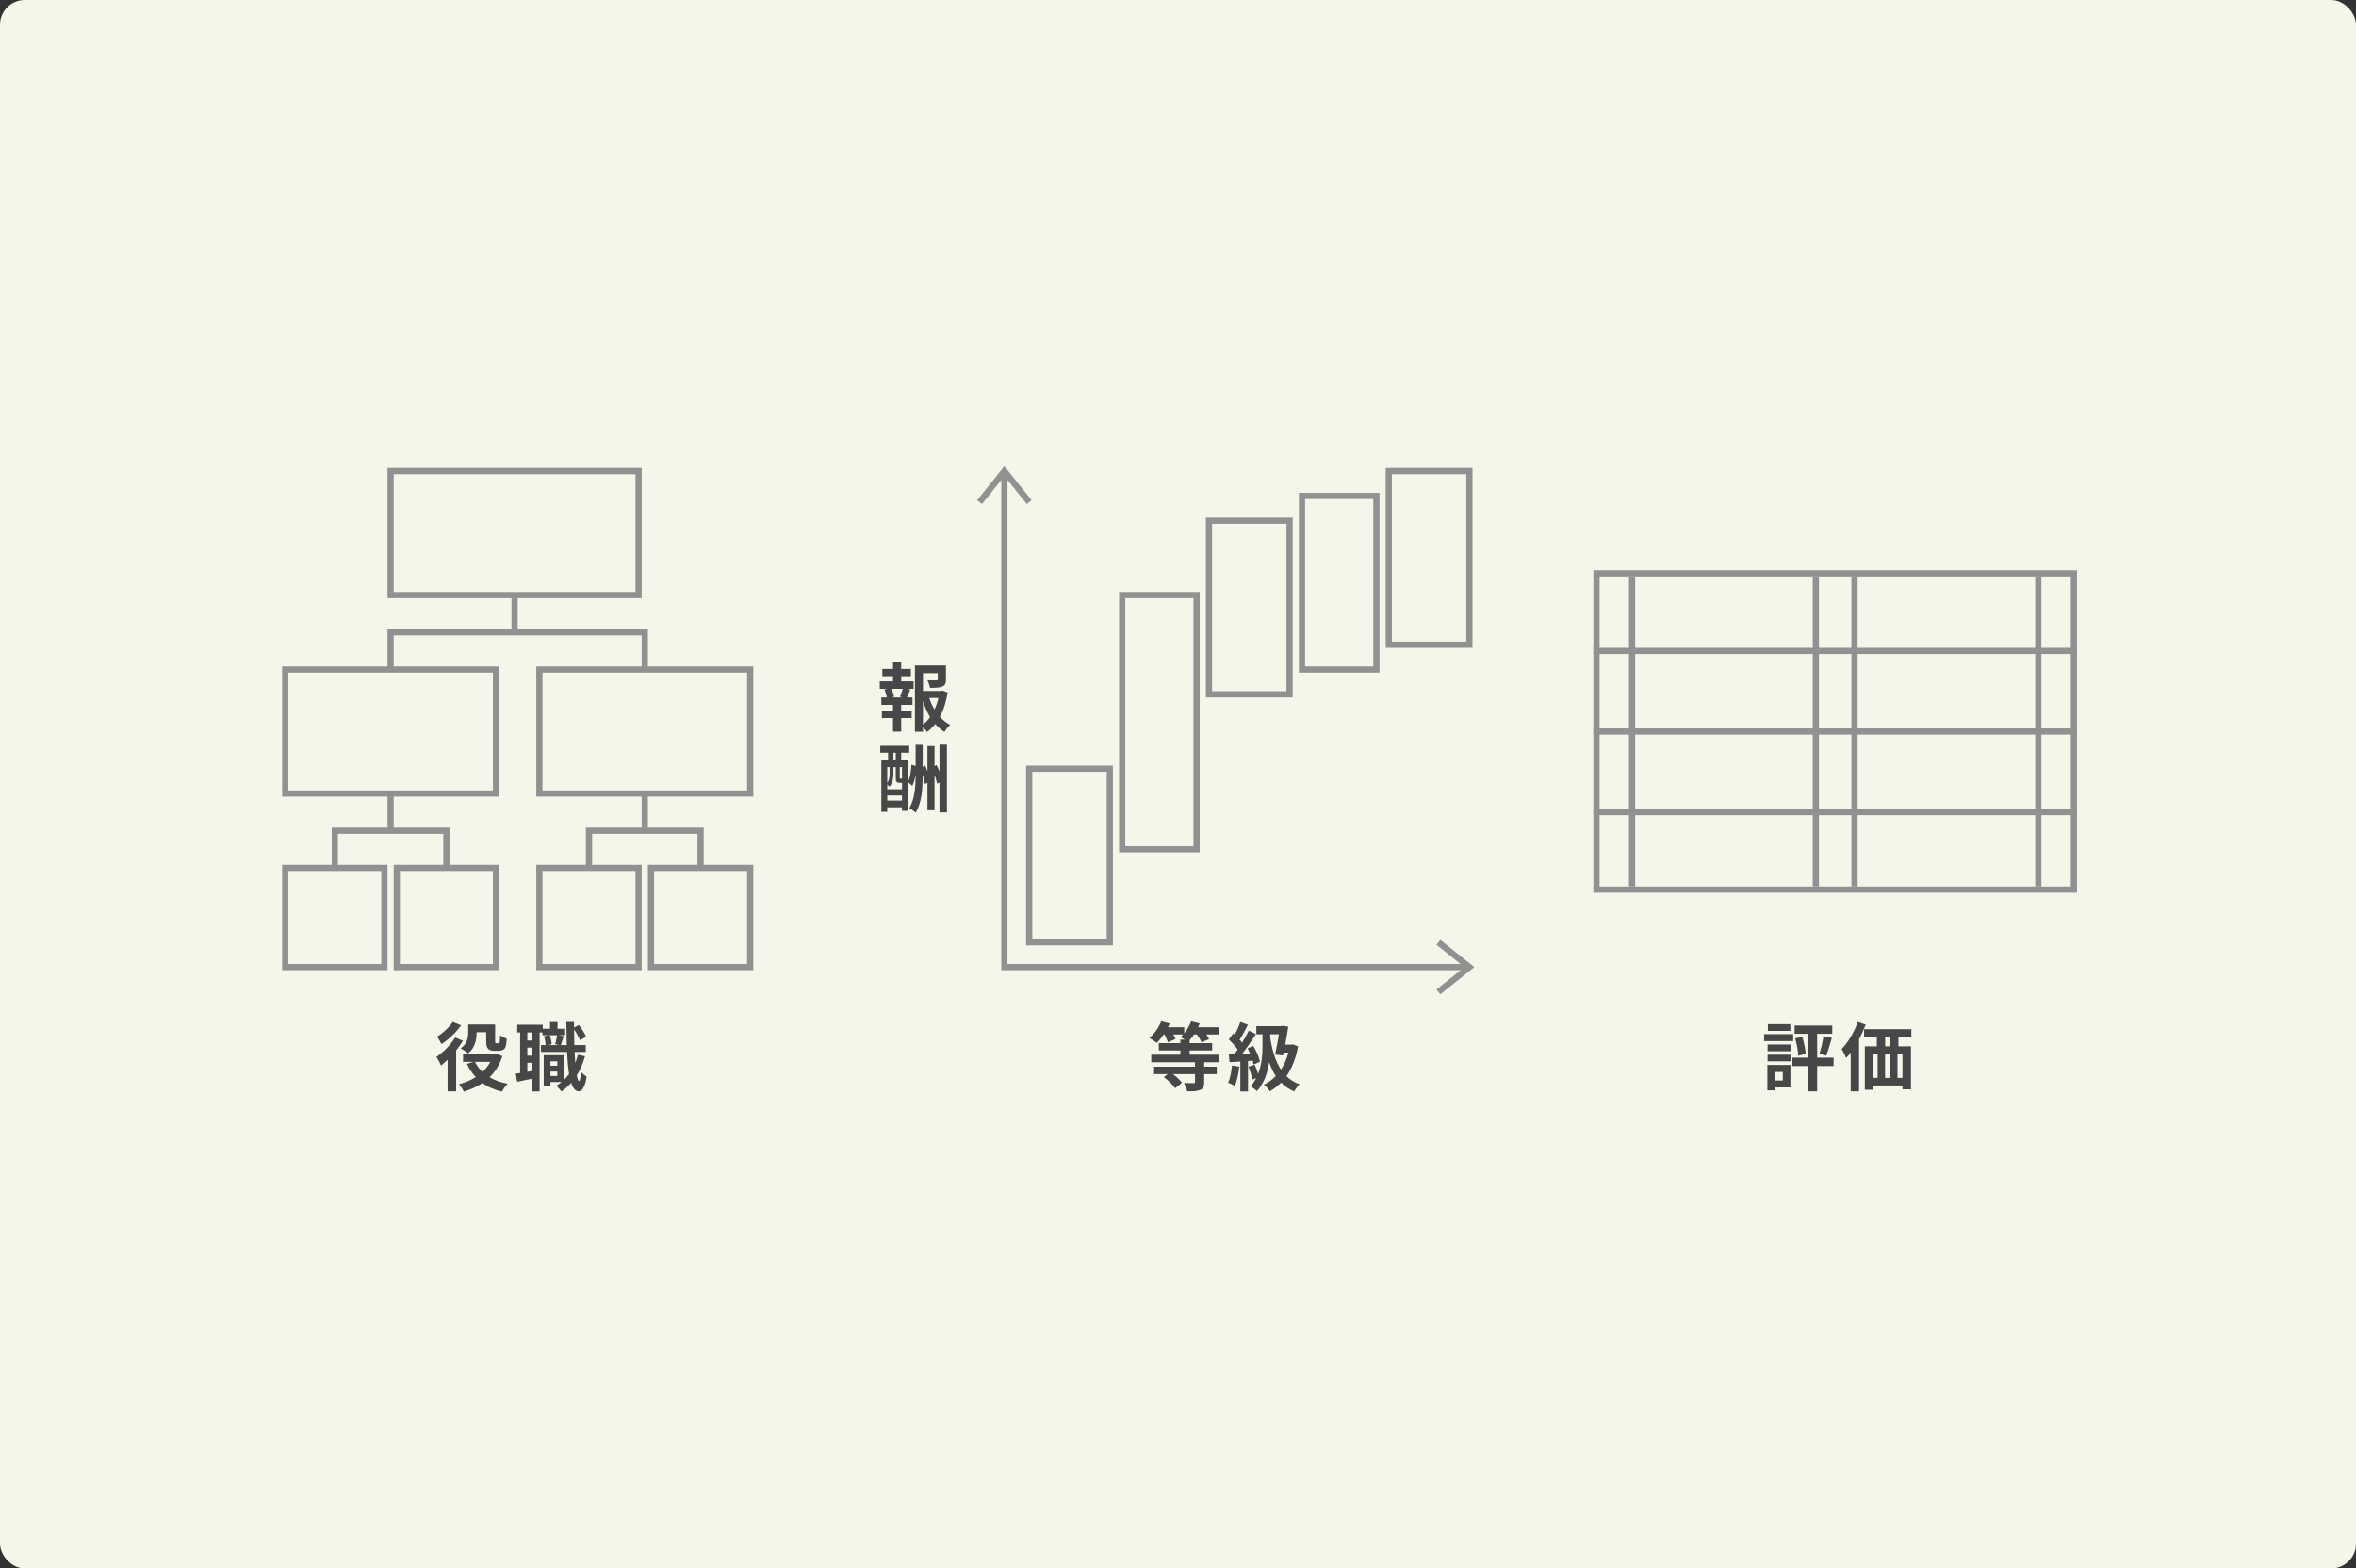
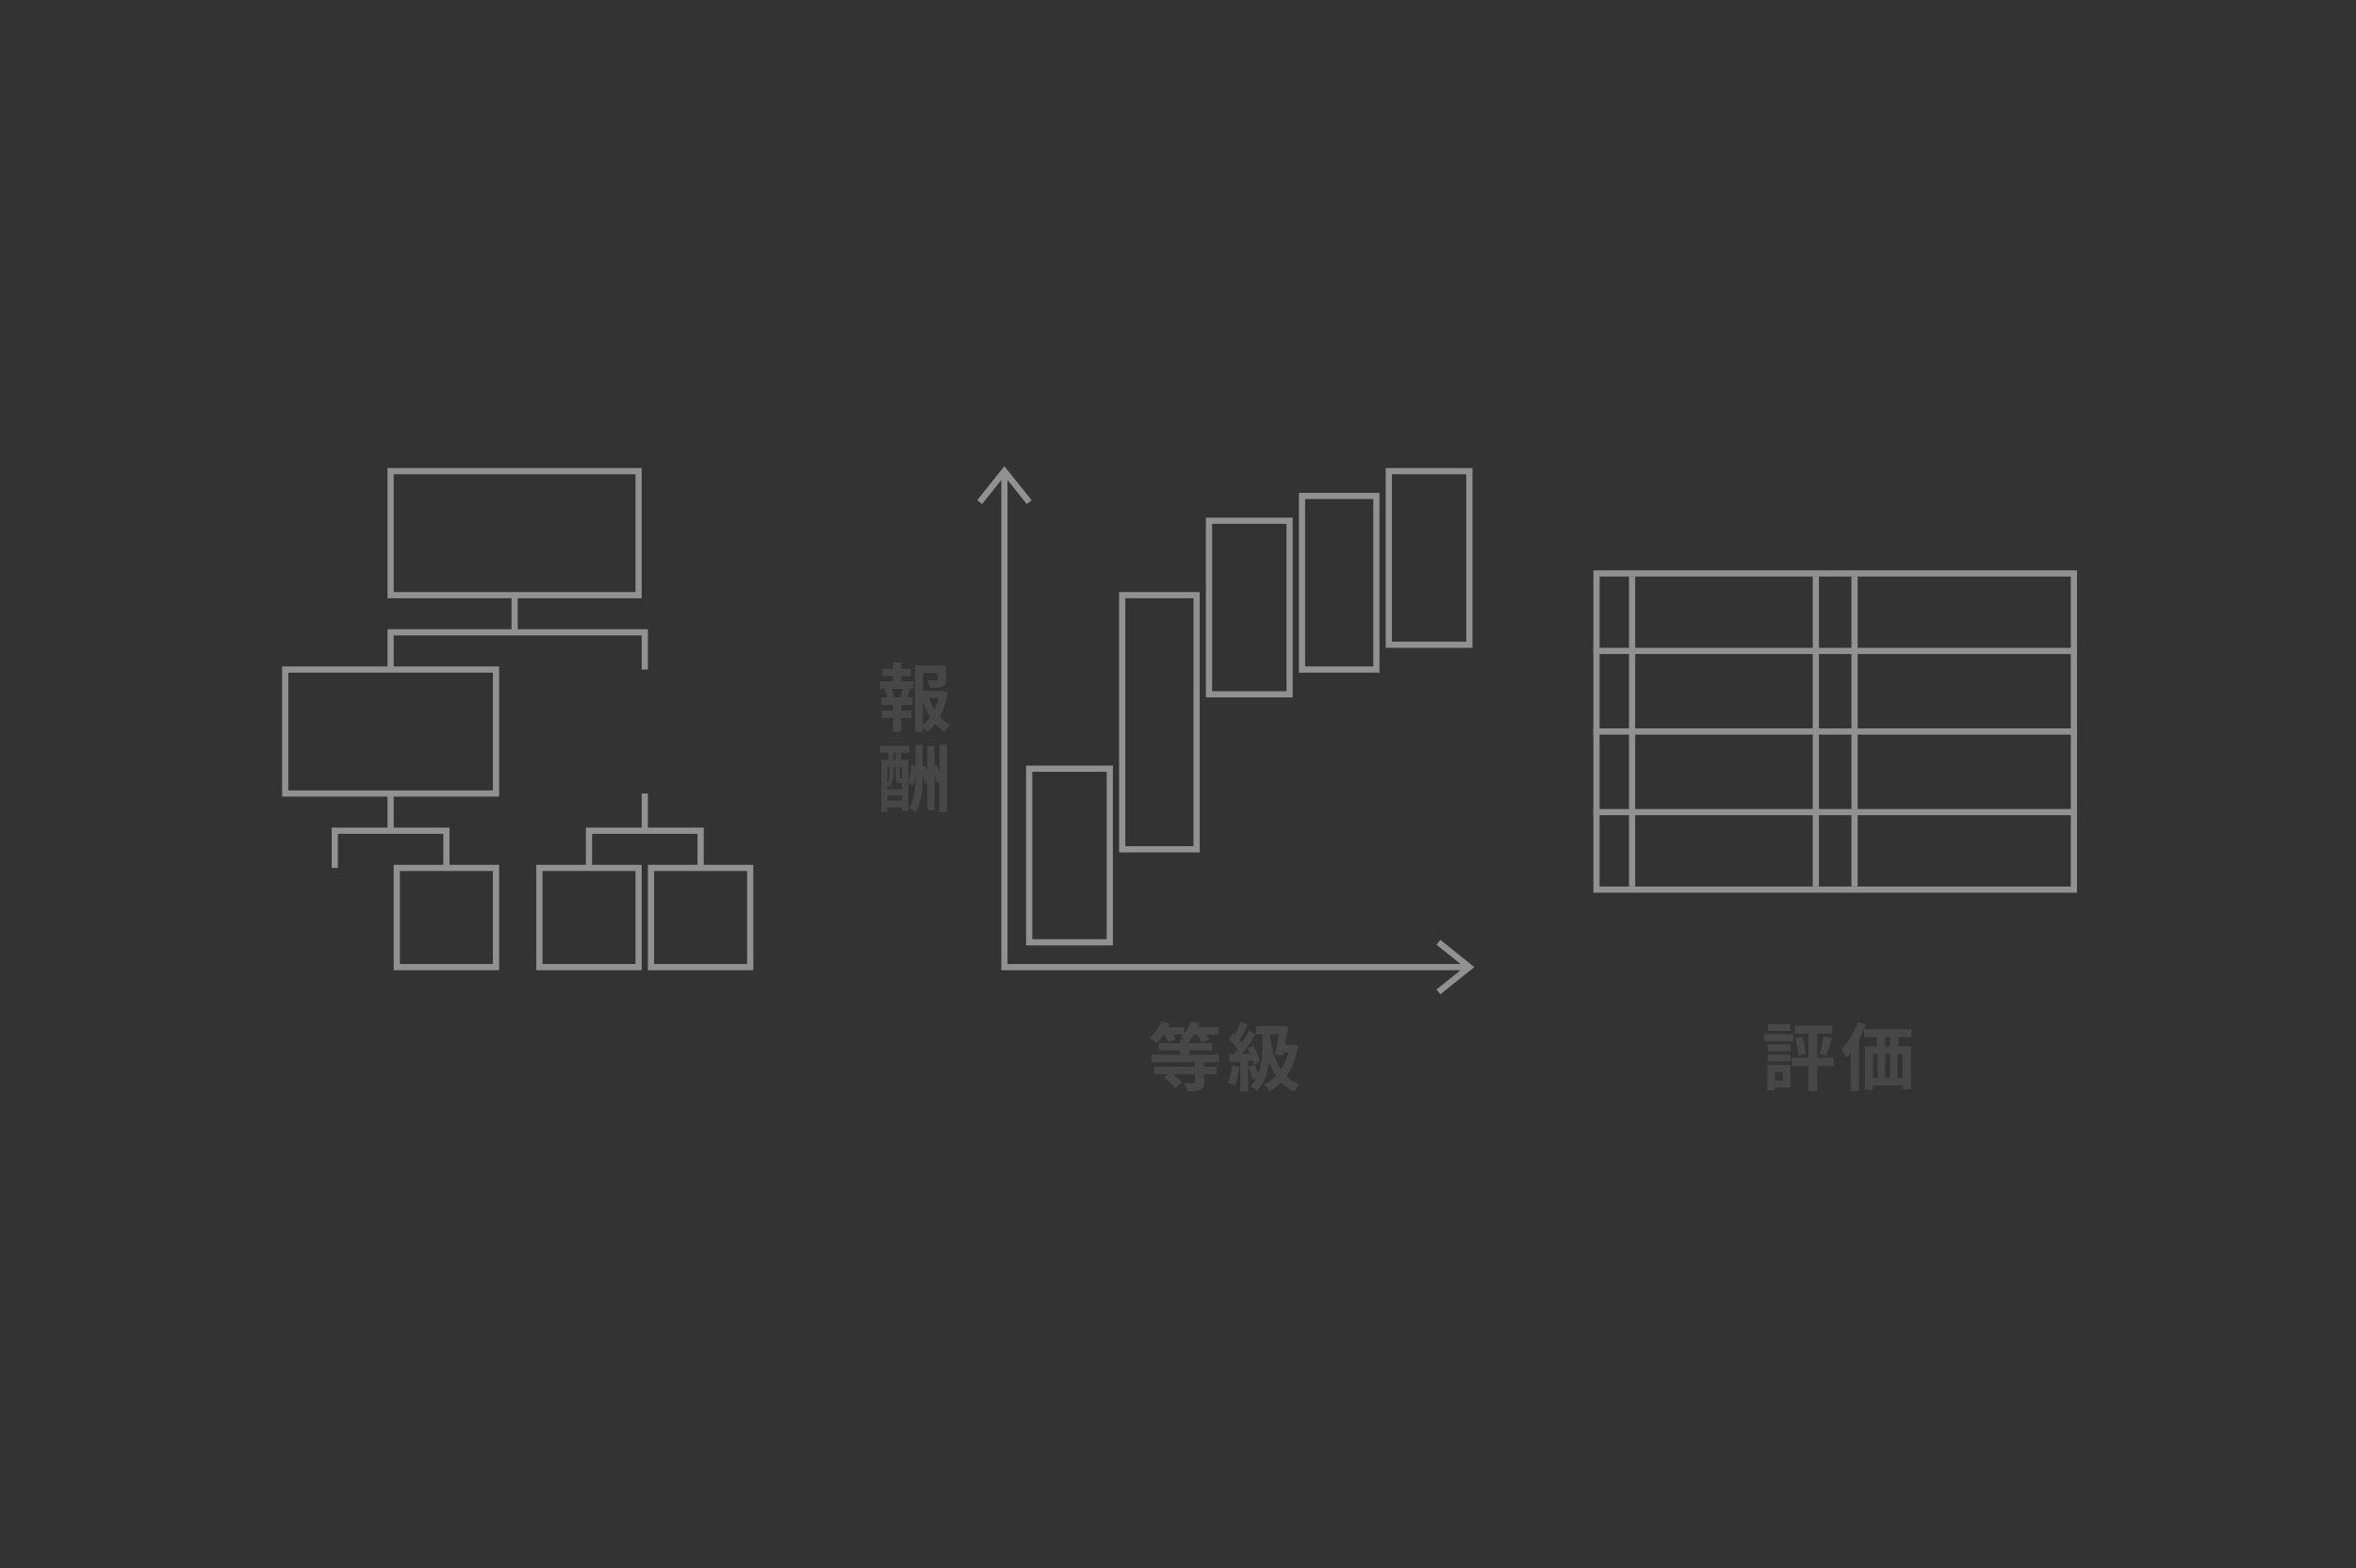
<svg xmlns="http://www.w3.org/2000/svg" width="380" height="253" viewBox="0 0 380 253" fill="none">
  <rect x="0" y="0" width="380" height="253" fill="#333333" stroke="none" />
-   <rect width="380" height="253" rx="4" fill="#F5F5EA" />
-   <path d="M76.872 166.504V166.528C76.872 167.632 76.656 169.024 75.48 169.912C75.24 169.672 74.616 169.264 74.304 169.108C75.384 168.352 75.516 167.308 75.516 166.492V165.256H79.86V167.86C79.86 168.076 79.86 168.184 79.896 168.232C79.932 168.268 79.992 168.28 80.064 168.28H80.316C80.376 168.28 80.46 168.268 80.496 168.244C80.544 168.22 80.592 168.148 80.616 167.98C80.64 167.812 80.652 167.428 80.664 166.984C80.916 167.2 81.396 167.428 81.732 167.548C81.708 168.052 81.648 168.604 81.552 168.844C81.468 169.084 81.324 169.24 81.096 169.36C80.916 169.456 80.604 169.504 80.376 169.504H79.656C79.332 169.504 78.972 169.408 78.756 169.192C78.528 168.964 78.42 168.7 78.42 167.908V166.504H76.872ZM73.032 164.848L74.376 165.388C73.584 166.504 72.348 167.692 71.208 168.424C71.052 168.112 70.728 167.524 70.5 167.224C71.448 166.636 72.516 165.652 73.032 164.848ZM73.404 167.356L74.676 167.884C74.364 168.4 73.98 168.928 73.572 169.432V176.032H72.192V170.944C71.832 171.292 71.484 171.604 71.136 171.868C71.004 171.556 70.62 170.812 70.38 170.5C71.484 169.744 72.684 168.544 73.404 167.356ZM79.08 171.28H76.608C76.908 171.892 77.316 172.432 77.82 172.912C78.324 172.432 78.756 171.892 79.08 171.28ZM80.064 169.936L81.024 170.368C80.58 171.772 79.872 172.888 78.96 173.764C79.776 174.244 80.76 174.604 81.876 174.808C81.552 175.12 81.168 175.696 80.964 176.08C79.728 175.792 78.684 175.324 77.82 174.7C76.92 175.3 75.9 175.756 74.808 176.08C74.64 175.708 74.292 175.168 74.028 174.88C75.012 174.64 75.924 174.256 76.74 173.74C76.164 173.128 75.696 172.42 75.312 171.604L76.38 171.28H74.688V169.996H79.8L80.064 169.936ZM88.788 173.56H89.892V172.84H88.788V173.56ZM89.892 171.196H88.788V171.916H89.892V171.196ZM89.856 166.984H88.668C88.848 167.44 88.956 168.052 88.98 168.448L88.44 168.58H90.168L89.544 168.436C89.664 168.028 89.796 167.416 89.856 166.984ZM85.848 167.836V166.54H85.056V167.836H85.848ZM85.056 172.888L85.848 172.744V171.436H85.056V172.888ZM85.848 170.284V168.988H85.056V170.284H85.848ZM93.216 170.128L94.356 170.38C94.032 171.532 93.588 172.564 93.024 173.464C93.132 174.04 93.264 174.364 93.408 174.376C93.552 174.376 93.648 173.824 93.696 172.876C93.9 173.164 94.416 173.536 94.62 173.668C94.32 175.612 93.756 176.032 93.348 176.032C92.808 176.02 92.412 175.54 92.124 174.664C91.656 175.204 91.128 175.672 90.552 176.068C90.396 175.828 89.988 175.36 89.736 175.132C90.036 174.952 90.324 174.748 90.588 174.532H88.788V175.228H87.696V170.212H90.996V174.16C91.284 173.884 91.548 173.572 91.788 173.236C91.632 172.264 91.524 171.064 91.464 169.684H87.252V168.58H88.008C87.984 168.184 87.888 167.596 87.744 167.152L88.44 166.984H87.492V166.54H87.036V176.044H85.848V173.992C84.996 174.172 84.144 174.352 83.424 174.496L83.184 173.188C83.4 173.164 83.64 173.128 83.892 173.08V166.54H83.424V165.292H87.54V165.94H88.716V164.86H89.928V165.94H91.152V166.984H90.12L90.936 167.14C90.756 167.656 90.588 168.196 90.456 168.58H91.416C91.38 167.428 91.356 166.18 91.344 164.848H92.592V165.748L93.36 165.34C93.852 165.928 94.32 166.708 94.536 167.248L93.54 167.8C93.372 167.32 92.988 166.612 92.592 166.048C92.592 166.936 92.604 167.776 92.628 168.58H94.476V169.684H92.676C92.7 170.32 92.736 170.908 92.784 171.448C92.952 171.028 93.096 170.584 93.216 170.128Z" fill="#474747" />
  <path d="M196.612 171.34H194.224V172.06H196.252V173.26H194.224V174.556C194.224 175.264 194.08 175.6 193.564 175.816C193.06 176.02 192.376 176.032 191.488 176.032C191.404 175.624 191.164 175.072 190.972 174.7C191.584 174.724 192.304 174.724 192.496 174.724C192.688 174.724 192.748 174.676 192.748 174.532V173.26H189.184C189.76 173.692 190.336 174.232 190.636 174.652L189.532 175.54C189.196 175 188.416 174.256 187.72 173.74L188.356 173.26H186.148V172.06H192.748V171.34H185.692V170.128H190.384V169.444H186.904V168.268H190.384V167.692H191.104C190.852 167.536 190.588 167.368 190.408 167.272C190.564 167.152 190.708 167.008 190.84 166.864H189.232C189.388 167.14 189.52 167.416 189.592 167.62L188.368 168.124C188.284 167.788 188.044 167.296 187.816 166.864H187.696C187.336 167.392 186.94 167.86 186.58 168.232C186.304 168.004 185.716 167.608 185.392 167.44C186.172 166.792 186.88 165.76 187.3 164.74L188.668 165.1C188.584 165.304 188.488 165.496 188.38 165.7H191.008V166.672C191.488 166.12 191.884 165.424 192.124 164.74L193.492 165.088C193.432 165.28 193.336 165.496 193.24 165.7H196.552V166.864H194.56C194.752 167.14 194.92 167.416 195.016 167.62L193.792 168.136C193.66 167.8 193.36 167.296 193.048 166.864H192.58C192.352 167.212 192.124 167.524 191.872 167.788V168.268H195.508V169.444H191.872V170.128H196.612V171.34ZM198.712 171.856L199.888 172.06C199.768 173.188 199.516 174.388 199.168 175.156C198.916 175 198.388 174.748 198.076 174.64C198.424 173.932 198.616 172.864 198.712 171.856ZM202.048 171.088L201.292 171.148V176.056H200.056V171.232C199.432 171.268 198.832 171.304 198.316 171.34L198.196 170.104L199.072 170.068C199.252 169.828 199.432 169.576 199.624 169.3C199.276 168.784 198.7 168.148 198.208 167.668L198.892 166.696C198.976 166.768 199.072 166.852 199.168 166.936C199.504 166.276 199.84 165.484 200.044 164.848L201.28 165.304C200.848 166.12 200.368 167.056 199.936 167.716C200.08 167.884 200.224 168.04 200.344 168.196C200.752 167.524 201.136 166.84 201.412 166.252L202.576 166.792C201.916 167.836 201.088 169.048 200.332 170.02L201.628 169.96C201.508 169.66 201.364 169.372 201.22 169.108L202.156 168.712C202.624 169.528 203.092 170.572 203.224 171.256L202.204 171.712C202.168 171.532 202.12 171.316 202.048 171.088ZM204.868 166.84V167.308C205.168 169.348 205.684 171.148 206.608 172.528C207.124 171.76 207.532 170.836 207.808 169.78H207.028L206.932 170.248L205.66 170.104C205.888 169.096 206.116 167.848 206.284 166.84H204.868ZM208.516 168.46L209.368 168.784C209.008 170.752 208.36 172.348 207.484 173.596C208.072 174.16 208.768 174.604 209.608 174.904C209.32 175.156 208.924 175.696 208.744 176.056C207.916 175.696 207.22 175.216 206.632 174.628C206.08 175.204 205.468 175.66 204.808 176.02C204.616 175.708 204.148 175.18 203.848 174.964C204.568 174.616 205.216 174.148 205.78 173.572C205.336 172.9 204.988 172.144 204.7 171.316C204.472 172.948 203.932 174.676 202.744 175.996C202.504 175.768 202.024 175.396 201.7 175.24C202.072 174.832 202.372 174.388 202.612 173.92L202.012 174.136C201.904 173.572 201.628 172.72 201.364 172.06L202.372 171.736C202.576 172.18 202.78 172.744 202.924 173.224C203.548 171.64 203.632 169.912 203.632 168.628V166.84H202.636V165.532H206.62L206.836 165.472L207.784 165.592C207.664 166.48 207.484 167.512 207.292 168.508H208.276L208.516 168.46Z" fill="#474747" />
  <path d="M288.772 165.208V166.288H285.148V165.208H288.772ZM289.228 166.816V167.944H284.536V166.816H289.228ZM287.548 172.912H286.276V174.292H287.548V172.912ZM288.784 171.784V175.408H286.276V175.876H285.064V171.784H288.784ZM285.1 171.196V170.128H288.796V171.196H285.1ZM285.1 169.576V168.484H288.796V169.576H285.1ZM295.744 170.608V171.964H293.092V176.032H291.688V171.964H289.036V170.608H291.688V166.756H289.456V165.424H295.528V166.756H293.092V170.608H295.744ZM289.552 167.488L290.704 167.248C290.968 168.136 291.196 169.264 291.244 170.008L290.044 170.296C290.008 169.54 289.804 168.388 289.552 167.488ZM294.544 170.272L293.452 169.996C293.716 169.228 293.992 168.016 294.112 167.152L295.468 167.416C295.168 168.424 294.844 169.552 294.544 170.272ZM299.644 164.86L300.928 165.268C300.628 166.06 300.256 166.864 299.848 167.632V176.032H298.504V169.768C298.264 170.092 298.024 170.392 297.772 170.656C297.64 170.32 297.268 169.564 297.04 169.216C298.072 168.172 299.056 166.516 299.644 164.86ZM304.852 168.784V167.284H304.06V168.784H304.852ZM306.856 173.872V170.02H306.052V173.872H306.856ZM302.104 170.02V173.872H302.848V170.02H302.104ZM304.852 170.02H304.048V173.872H304.852V170.02ZM308.284 167.284H306.196V168.784H308.224V175.708H306.856V175.096H302.104V175.78H300.784V168.784H302.716V167.284H300.664V166.012H308.284V167.284Z" fill="#474747" />
  <path d="M145.568 112.5L145.184 112.392C145.316 112.032 145.496 111.516 145.604 111.108H143.78C143.984 111.54 144.152 112.056 144.2 112.392L143.816 112.5H145.568ZM145.352 109.08V109.908H147.356V111.108H146.36L146.828 111.228C146.624 111.672 146.444 112.14 146.276 112.5H147.176V113.7H145.352V114.624H147.044V115.824H145.352V118.008H144.032V115.824H142.244V114.624H144.032V113.7H142.148V112.5H143.048C142.976 112.116 142.82 111.612 142.652 111.216L143.084 111.108H141.896V109.908H144.032V109.08H142.316V107.904H144.032V106.86H145.352V107.904H146.912V109.08H145.352ZM148.868 113.076V116.892C149.3 116.544 149.684 116.136 150.02 115.668C149.552 114.9 149.168 114.024 148.868 113.076ZM151.364 112.584H149.876C150.092 113.244 150.38 113.868 150.728 114.444C151.004 113.868 151.22 113.232 151.364 112.584ZM152 111.396L152.852 111.696C152.624 113.148 152.204 114.492 151.592 115.62C152.084 116.16 152.636 116.616 153.26 116.928C152.948 117.192 152.54 117.696 152.336 118.056C151.772 117.72 151.28 117.288 150.836 116.784C150.452 117.276 150.02 117.708 149.528 118.068C149.372 117.828 149.12 117.552 148.868 117.324V118.032H147.572V107.34H152.576V109.596C152.576 110.208 152.444 110.556 151.976 110.748C151.52 110.94 150.872 110.952 149.996 110.952C149.936 110.568 149.756 110.076 149.588 109.728C150.176 109.752 150.836 109.752 151.016 109.752C151.196 109.74 151.256 109.704 151.256 109.572V108.588H148.868V111.456H151.76L152 111.396ZM143.108 129.136H145.484V128.32H143.108V129.136ZM143.48 123.736H143.108V126.292C143.444 125.812 143.48 125.236 143.48 124.756V123.736ZM144.104 121.42V122.584H144.476V121.42H144.104ZM145.484 125.596V123.736H145.124V125.416C145.124 125.572 145.148 125.596 145.232 125.596H145.448H145.484ZM144.104 123.736V124.768C144.104 125.428 143.996 126.292 143.48 126.892C143.396 126.796 143.24 126.652 143.108 126.544V127.312H145.484V126.28H145.148C144.62 126.28 144.476 126.124 144.476 125.44V123.736H144.104ZM151.532 120.112L152.732 120.124V131.044H151.532V126.22L151.148 126.424C151.076 126.028 150.92 125.488 150.728 124.948V130.696H149.588V126.256L149.18 126.484C149.132 126.052 149 125.464 148.82 124.9C148.82 127.132 148.7 129.364 147.704 131.092C147.464 130.864 146.984 130.516 146.66 130.372C147.56 128.824 147.68 126.892 147.68 124.9V124.888C147.584 125.572 147.416 126.244 147.152 126.772L146.504 126.196V130.792H145.484V130.228H143.108V130.948H142.148V122.584H143.24V121.42H141.98V120.304H146.648V121.42H145.352V122.584H146.504V126.004C146.804 125.344 146.948 124.288 147.008 123.364L147.68 123.556V120.136H148.82V123.724L149.24 123.496C149.36 123.784 149.48 124.108 149.588 124.42V120.34H150.728V123.58L151.052 123.4C151.22 123.724 151.388 124.084 151.532 124.444V120.112Z" fill="#474747" />
  <rect x="63" y="76" width="40" height="20" stroke="#919191" />
  <rect x="46" y="108" width="34" height="20" stroke="#919191" />
-   <rect x="87" y="108" width="34" height="20" stroke="#919191" />
-   <rect x="46" y="140" width="16" height="16" stroke="#919191" />
  <rect x="87" y="140" width="16" height="16" stroke="#919191" />
  <rect x="64" y="140" width="16" height="16" stroke="#919191" />
  <rect x="105" y="140" width="16" height="16" stroke="#919191" />
  <path d="M63 108V102H104V108" stroke="#919191" />
  <path d="M54 140V134H72V140" stroke="#919191" />
  <path d="M95 140V134H113V140" stroke="#919191" />
  <path d="M83 96V102" stroke="#919191" />
  <path d="M63 128V134" stroke="#919191" />
  <path d="M104 128V134" stroke="#919191" />
  <path d="M158 81L162 76L166 81" stroke="#919191" />
  <path d="M232 152L237 156L232 160" stroke="#919191" />
  <rect x="166" y="124" width="13" height="28" stroke="#919191" />
  <rect x="181" y="96" width="12" height="41" stroke="#919191" />
  <rect x="195" y="84" width="13" height="28" stroke="#919191" />
  <rect x="210" y="80" width="12" height="28" stroke="#919191" />
  <rect x="224" y="76" width="13" height="28" stroke="#919191" />
  <path d="M162 76V156H237" stroke="#919191" />
  <rect x="257.5" y="92.5" width="77" height="51" stroke="#919191" />
  <path d="M257 105L335 105" stroke="#919191" />
  <path d="M257 118L335 118" stroke="#919191" />
  <path d="M257 131L335 131" stroke="#919191" />
  <path d="M263.24 93L263.24 143" stroke="#919191" />
  <path d="M292.88 93L292.88 143" stroke="#919191" />
  <path d="M299.12 93L299.12 143" stroke="#919191" />
-   <path d="M328.76 93L328.76 143" stroke="#919191" />
</svg>